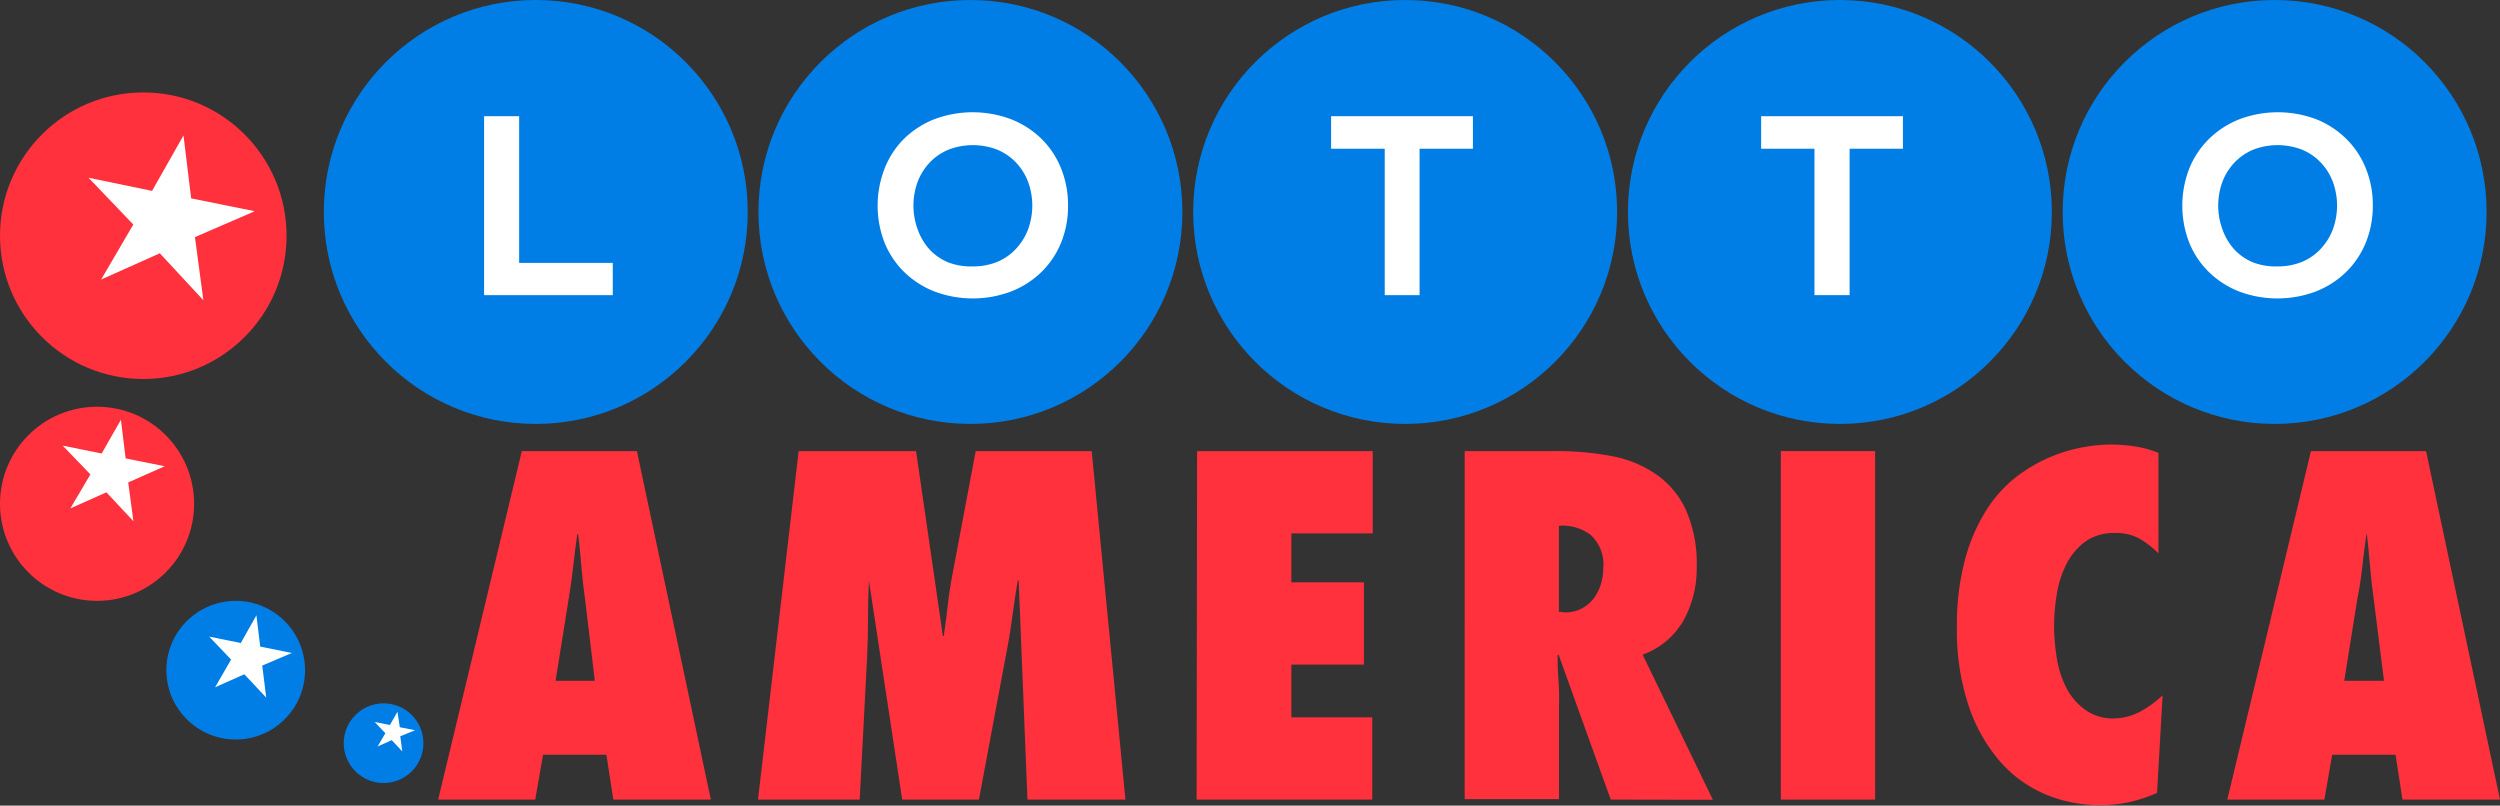
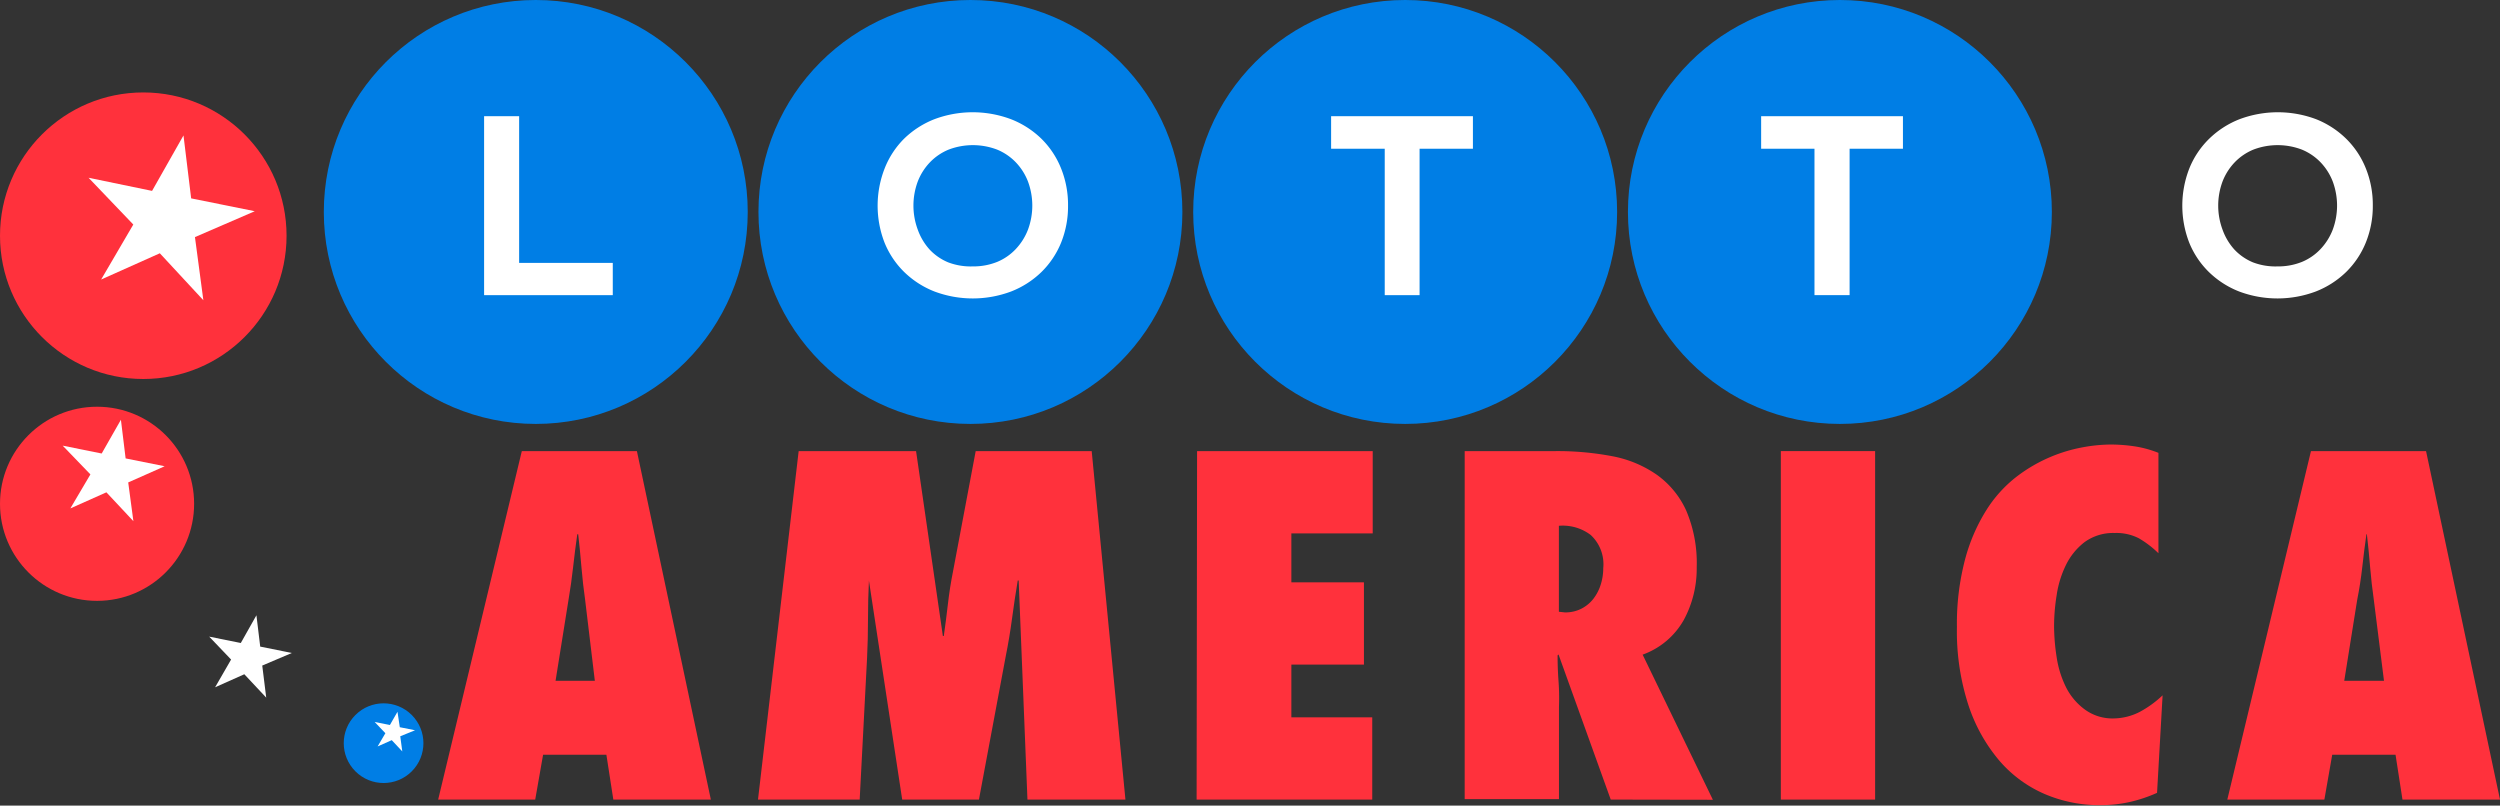
<svg xmlns="http://www.w3.org/2000/svg" viewBox="0 0 270.45 87.15">
  <rect x="0" y="0" width="270.45" height="87.15" fill="#333333" stroke="none" />
  <defs>
    <style>.cls-1{fill:#ff313c;}.cls-2{fill:#007ee5;}.cls-3{fill:#fff;}</style>
  </defs>
  <title>lotto-america</title>
  <g id="Layer_2" data-name="Layer 2">
    <g id="Layer_1-2" data-name="Layer 1">
      <path class="cls-1" d="M66.35,86.5l-.75-4.85H58.75L57.9,86.5H47.4l9.05-37.7H68.9l8,37.7Zm-2-12.85L63.3,64.9q-.25-1.75-.4-3.55t-.35-3.55h-.1q-.25,1.75-.45,3.55t-.5,3.55l-1.4,8.75Z" />
      <path class="cls-1" d="M111.15,86.5l-.95-23.7h-.1q-.35,2.1-.62,4.13T108.8,71L105.9,86.5H97.6L94,62.8H94Q93.9,64.9,93.9,67t-.1,4.18L93,86.5H82l4.4-37.7H99.1l2.9,20h.1q.25-1.75.45-3.5t.55-3.5l2.45-13H118.1l3.65,37.7Z" />
      <path class="cls-1" d="M129.5,48.8h19v8.9H139.7V63h7.85v8.9H139.7V77.6h8.75v8.9h-19Z" />
      <path class="cls-1" d="M174.25,86.5,168.6,70.8l-.1.1q0,1.4.1,2.77t.05,2.78v10h-10.2V48.8h9.85a31.72,31.72,0,0,1,6.1.55,12.45,12.45,0,0,1,4.82,2,9.67,9.67,0,0,1,3.18,3.85,14.44,14.44,0,0,1,1.15,6.17,11.65,11.65,0,0,1-1.4,5.7,8.34,8.34,0,0,1-4.45,3.75l7.6,15.7ZM169.3,66.25a3.81,3.81,0,0,0,1.77-.4,3.87,3.87,0,0,0,1.3-1.07,4.89,4.89,0,0,0,.8-1.55,5.9,5.9,0,0,0,.27-1.77,4.31,4.31,0,0,0-1.35-3.58,5,5,0,0,0-3.45-1v9.3Z" />
      <path class="cls-1" d="M192.65,86.5V48.8h10.2V86.5Z" />
      <path class="cls-1" d="M233.5,59.85a10.84,10.84,0,0,0-2.12-1.62,5.33,5.33,0,0,0-2.62-.57,5.24,5.24,0,0,0-3.27,1,7,7,0,0,0-2,2.47,11,11,0,0,0-1,3.25,21.3,21.3,0,0,0-.28,3.3,22.34,22.34,0,0,0,.28,3.42,10.84,10.84,0,0,0,1,3.22,6.74,6.74,0,0,0,2,2.4,5.05,5.05,0,0,0,3.15,1A6.33,6.33,0,0,0,231.5,77a11.55,11.55,0,0,0,2.45-1.78l-.6,10.55a15.62,15.62,0,0,1-3,1,14.45,14.45,0,0,1-3.15.33,15,15,0,0,1-6-1.2,13.54,13.54,0,0,1-4.9-3.6,17.91,17.91,0,0,1-3.35-6,25.77,25.77,0,0,1-1.25-8.45,27.31,27.31,0,0,1,.88-7.33,19.34,19.34,0,0,1,2.3-5.33,14,14,0,0,1,3.22-3.58,16.73,16.73,0,0,1,7.2-3.22,17.27,17.27,0,0,1,3-.3,17.47,17.47,0,0,1,2.65.2,11.65,11.65,0,0,1,2.55.7Z" />
      <path class="cls-1" d="M259.9,86.5l-.75-4.85H252.3l-.85,4.85h-10.5L250,48.8h12.45l8,37.7Zm-2-12.85-1.1-8.75q-.25-1.75-.4-3.55t-.35-3.55H256q-.25,1.75-.45,3.55T255,64.9l-1.4,8.75Z" />
      <circle class="cls-2" cx="57.96" cy="22.93" r="22.93" />
      <circle class="cls-2" cx="104.98" cy="22.93" r="22.93" />
      <circle class="cls-2" cx="152.01" cy="22.93" r="22.93" />
      <circle class="cls-2" cx="199.04" cy="22.93" r="22.93" />
-       <circle class="cls-2" cx="246.07" cy="22.93" r="22.93" />
      <path class="cls-3" d="M52.37,31.93V12.57h3.79V28.44H66.29v3.49Z" />
      <path class="cls-3" d="M115.54,22.25a10.49,10.49,0,0,1-.75,4,9.4,9.4,0,0,1-2.13,3.18,9.81,9.81,0,0,1-3.27,2.1,11.8,11.8,0,0,1-8.31,0,9.84,9.84,0,0,1-3.26-2.1,9.4,9.4,0,0,1-2.13-3.18,11.07,11.07,0,0,1,0-8A9.38,9.38,0,0,1,97.81,15a9.84,9.84,0,0,1,3.26-2.1,11.8,11.8,0,0,1,8.31,0,9.82,9.82,0,0,1,3.27,2.1,9.38,9.38,0,0,1,2.13,3.2A10.52,10.52,0,0,1,115.54,22.25Zm-10.3,6.57a6.86,6.86,0,0,0,2.64-.49,5.83,5.83,0,0,0,2-1.38,6.43,6.43,0,0,0,1.32-2.09,7.48,7.48,0,0,0,0-5.24,6.26,6.26,0,0,0-1.32-2.07,5.93,5.93,0,0,0-2-1.36,7.35,7.35,0,0,0-5.27,0,5.92,5.92,0,0,0-2,1.36,6.25,6.25,0,0,0-1.32,2.07,7.48,7.48,0,0,0,0,5.24A6.41,6.41,0,0,0,100.57,27a5.82,5.82,0,0,0,2,1.38A6.85,6.85,0,0,0,105.23,28.82Z" />
      <path class="cls-3" d="M149.8,31.93V16.09H144V12.57h15.34v3.52h-5.77V31.93Z" />
      <path class="cls-3" d="M196.29,31.93V16.09h-5.77V12.57h15.34v3.52h-5.77V31.93Z" />
      <path class="cls-3" d="M256.69,22.25a10.48,10.48,0,0,1-.76,4,9.41,9.41,0,0,1-2.13,3.18,9.82,9.82,0,0,1-3.27,2.1,11.8,11.8,0,0,1-8.31,0,9.83,9.83,0,0,1-3.26-2.1,9.38,9.38,0,0,1-2.13-3.18,11.07,11.07,0,0,1,0-8A9.36,9.36,0,0,1,239,15a9.83,9.83,0,0,1,3.26-2.1,11.8,11.8,0,0,1,8.31,0A9.83,9.83,0,0,1,253.8,15a9.39,9.39,0,0,1,2.13,3.2A10.52,10.52,0,0,1,256.69,22.25Zm-10.3,6.57a6.86,6.86,0,0,0,2.64-.49,5.83,5.83,0,0,0,2-1.38,6.42,6.42,0,0,0,1.32-2.09,7.49,7.49,0,0,0,0-5.24,6.26,6.26,0,0,0-1.32-2.07,5.93,5.93,0,0,0-2-1.36,7.35,7.35,0,0,0-5.27,0,5.92,5.92,0,0,0-2,1.36,6.26,6.26,0,0,0-1.32,2.07,7.48,7.48,0,0,0,0,5.24A6.42,6.42,0,0,0,241.72,27a5.81,5.81,0,0,0,2,1.38A6.85,6.85,0,0,0,246.39,28.82Z" />
      <circle class="cls-2" cx="41.5" cy="80.4" r="4.31" transform="translate(-44.7 52.89) rotate(-45)" />
-       <circle class="cls-2" cx="25.5" cy="72.5" r="7.5" />
      <circle class="cls-1" cx="10.5" cy="54.5" r="10.5" />
      <circle class="cls-1" cx="15.5" cy="25.5" r="15.5" />
      <path class="cls-3" d="M27.56,22.85l-6.88-1.39-.83-6.81-3.4,6L9.58,19.23l4.84,5.06-3.48,5.95,6.35-2.84L22,32.48l-.91-6.83Z" />
      <path class="cls-3" d="M17.81,50.44l-4.22-.85-.51-4.18L11,49.06l-4.22-.85,3,3.11L7.61,55l3.9-1.74,2.92,3.12-.56-4.19Z" />
      <path class="cls-3" d="M31.57,70.64l-3.42-.69-.41-3.39-1.69,3-3.42-.69L25,71.35l-1.73,3,3.16-1.41,2.37,2.53L28.37,72Z" />
      <path class="cls-3" d="M44.9,79l-1.65-.33L43,77l-.82,1.43-1.65-.33,1.16,1.22-.84,1.43,1.53-.68,1.14,1.22-.22-1.64Z" />
    </g>
  </g>
</svg>